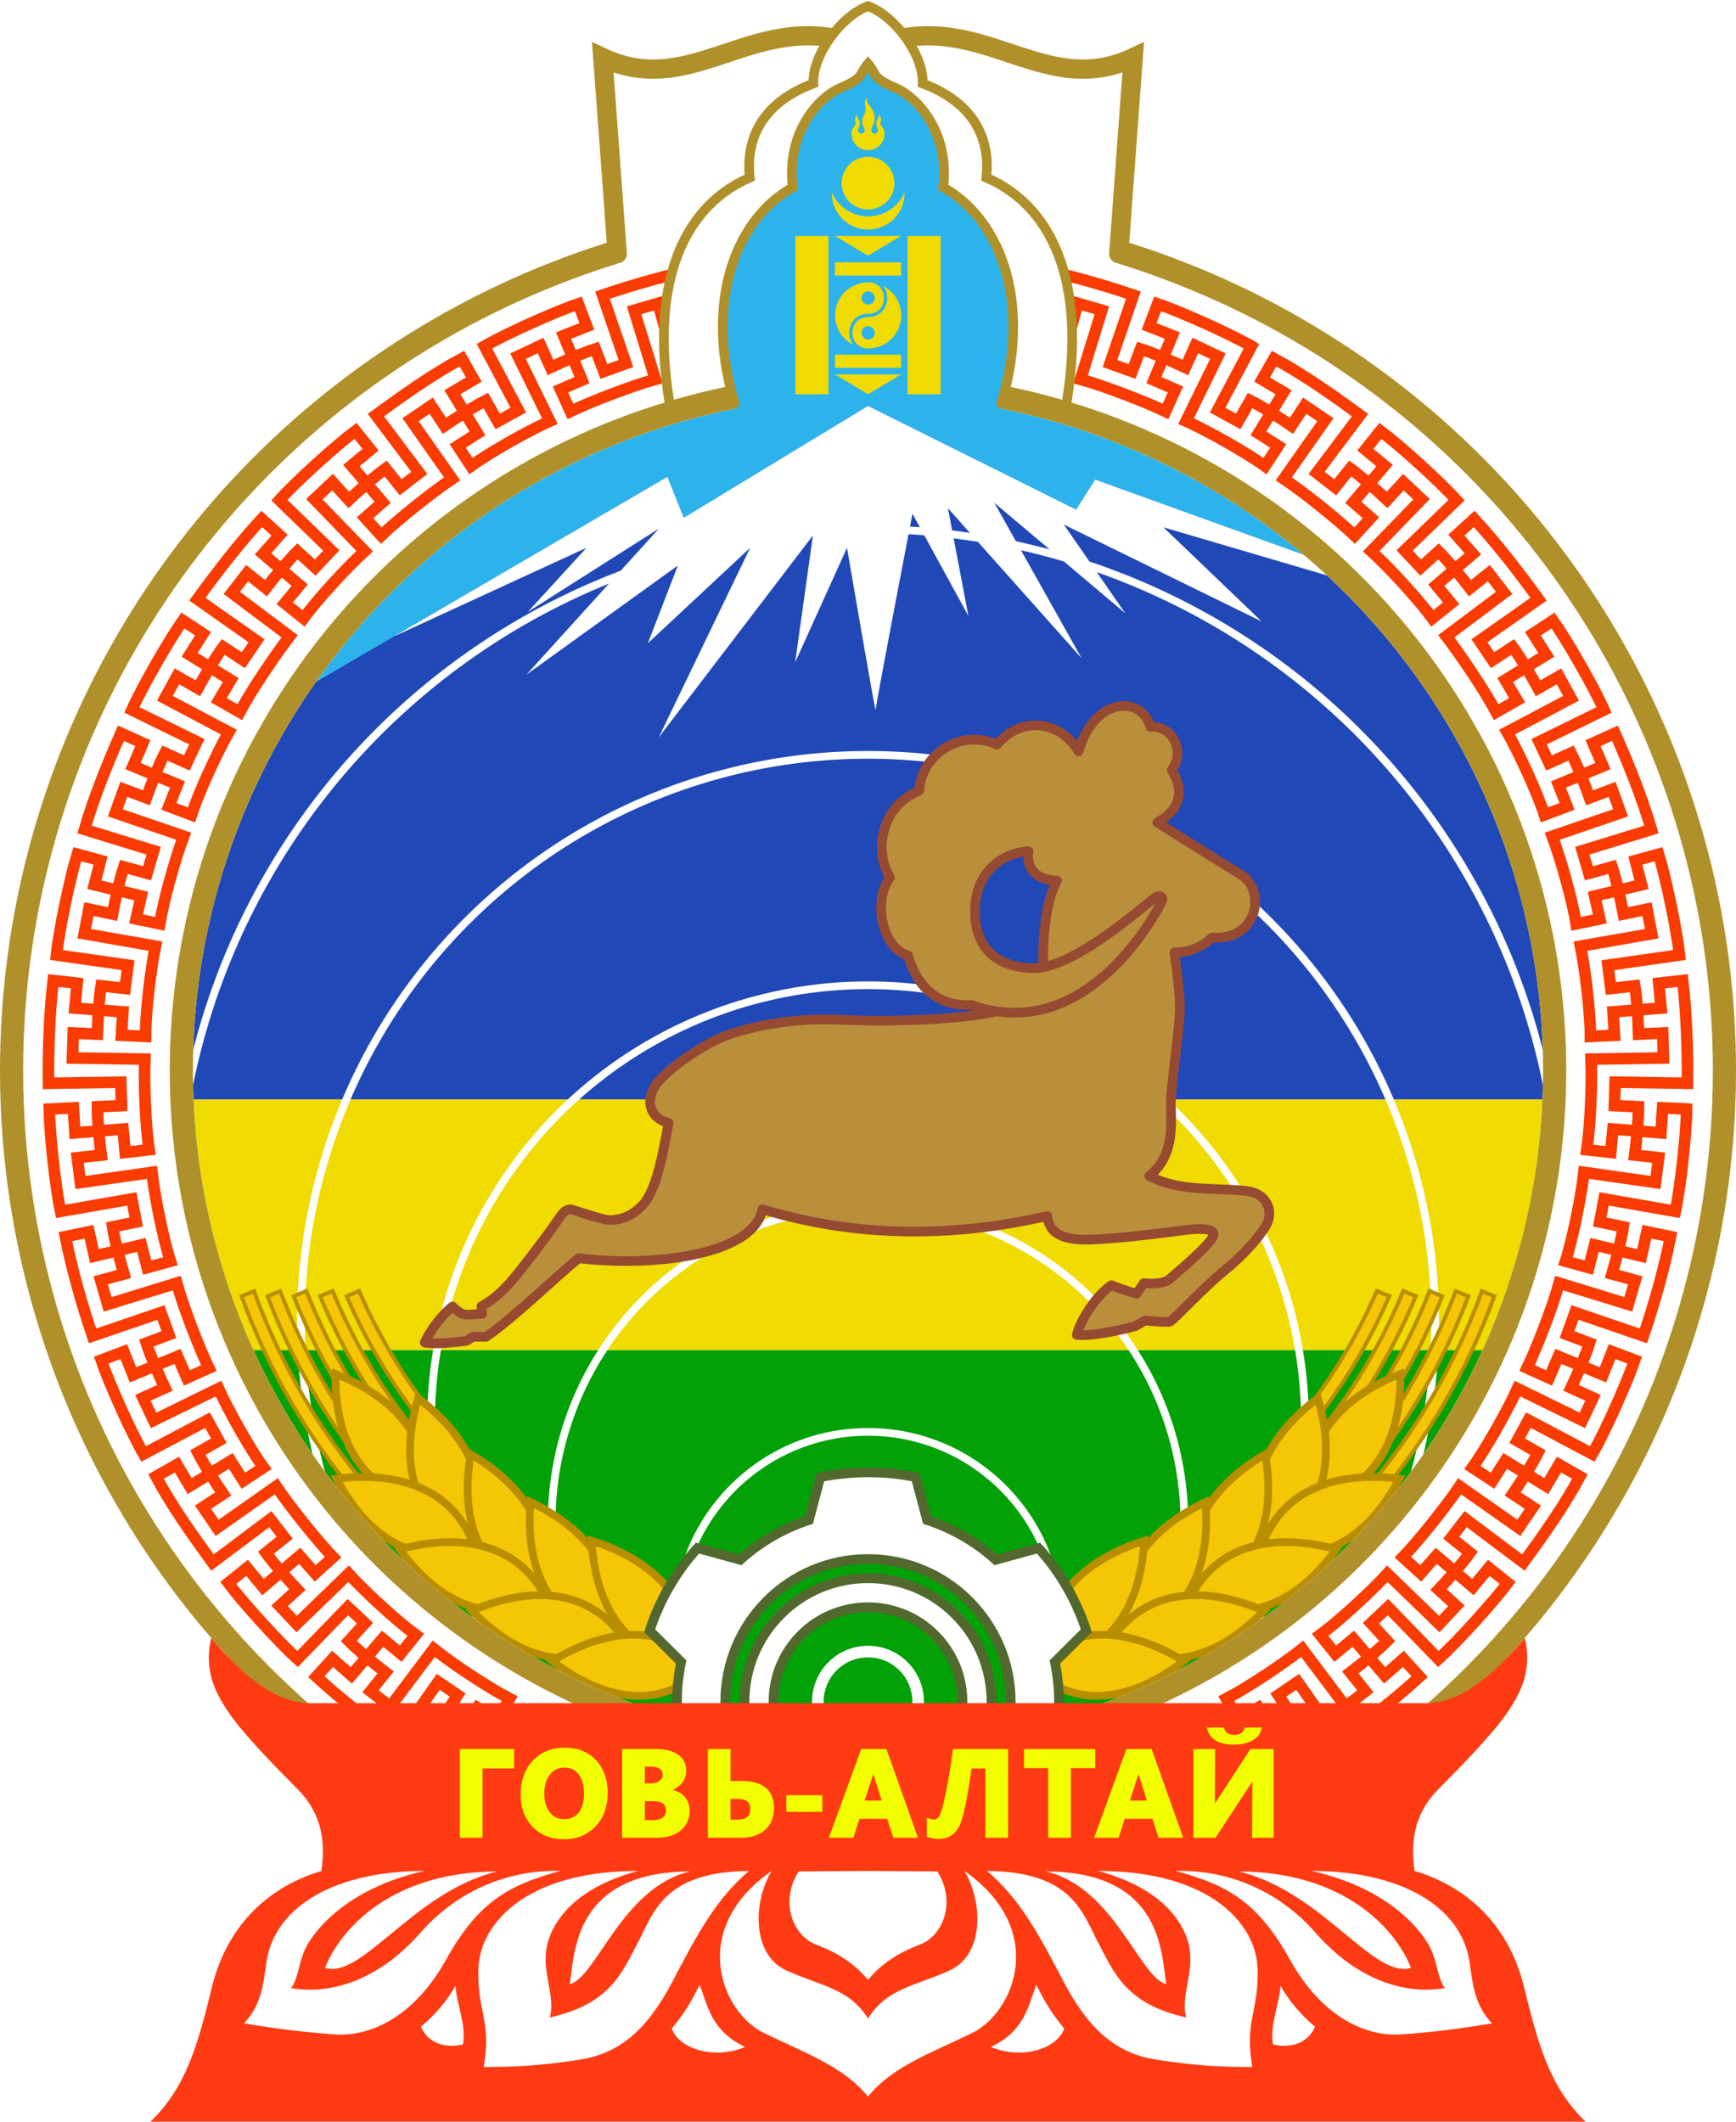
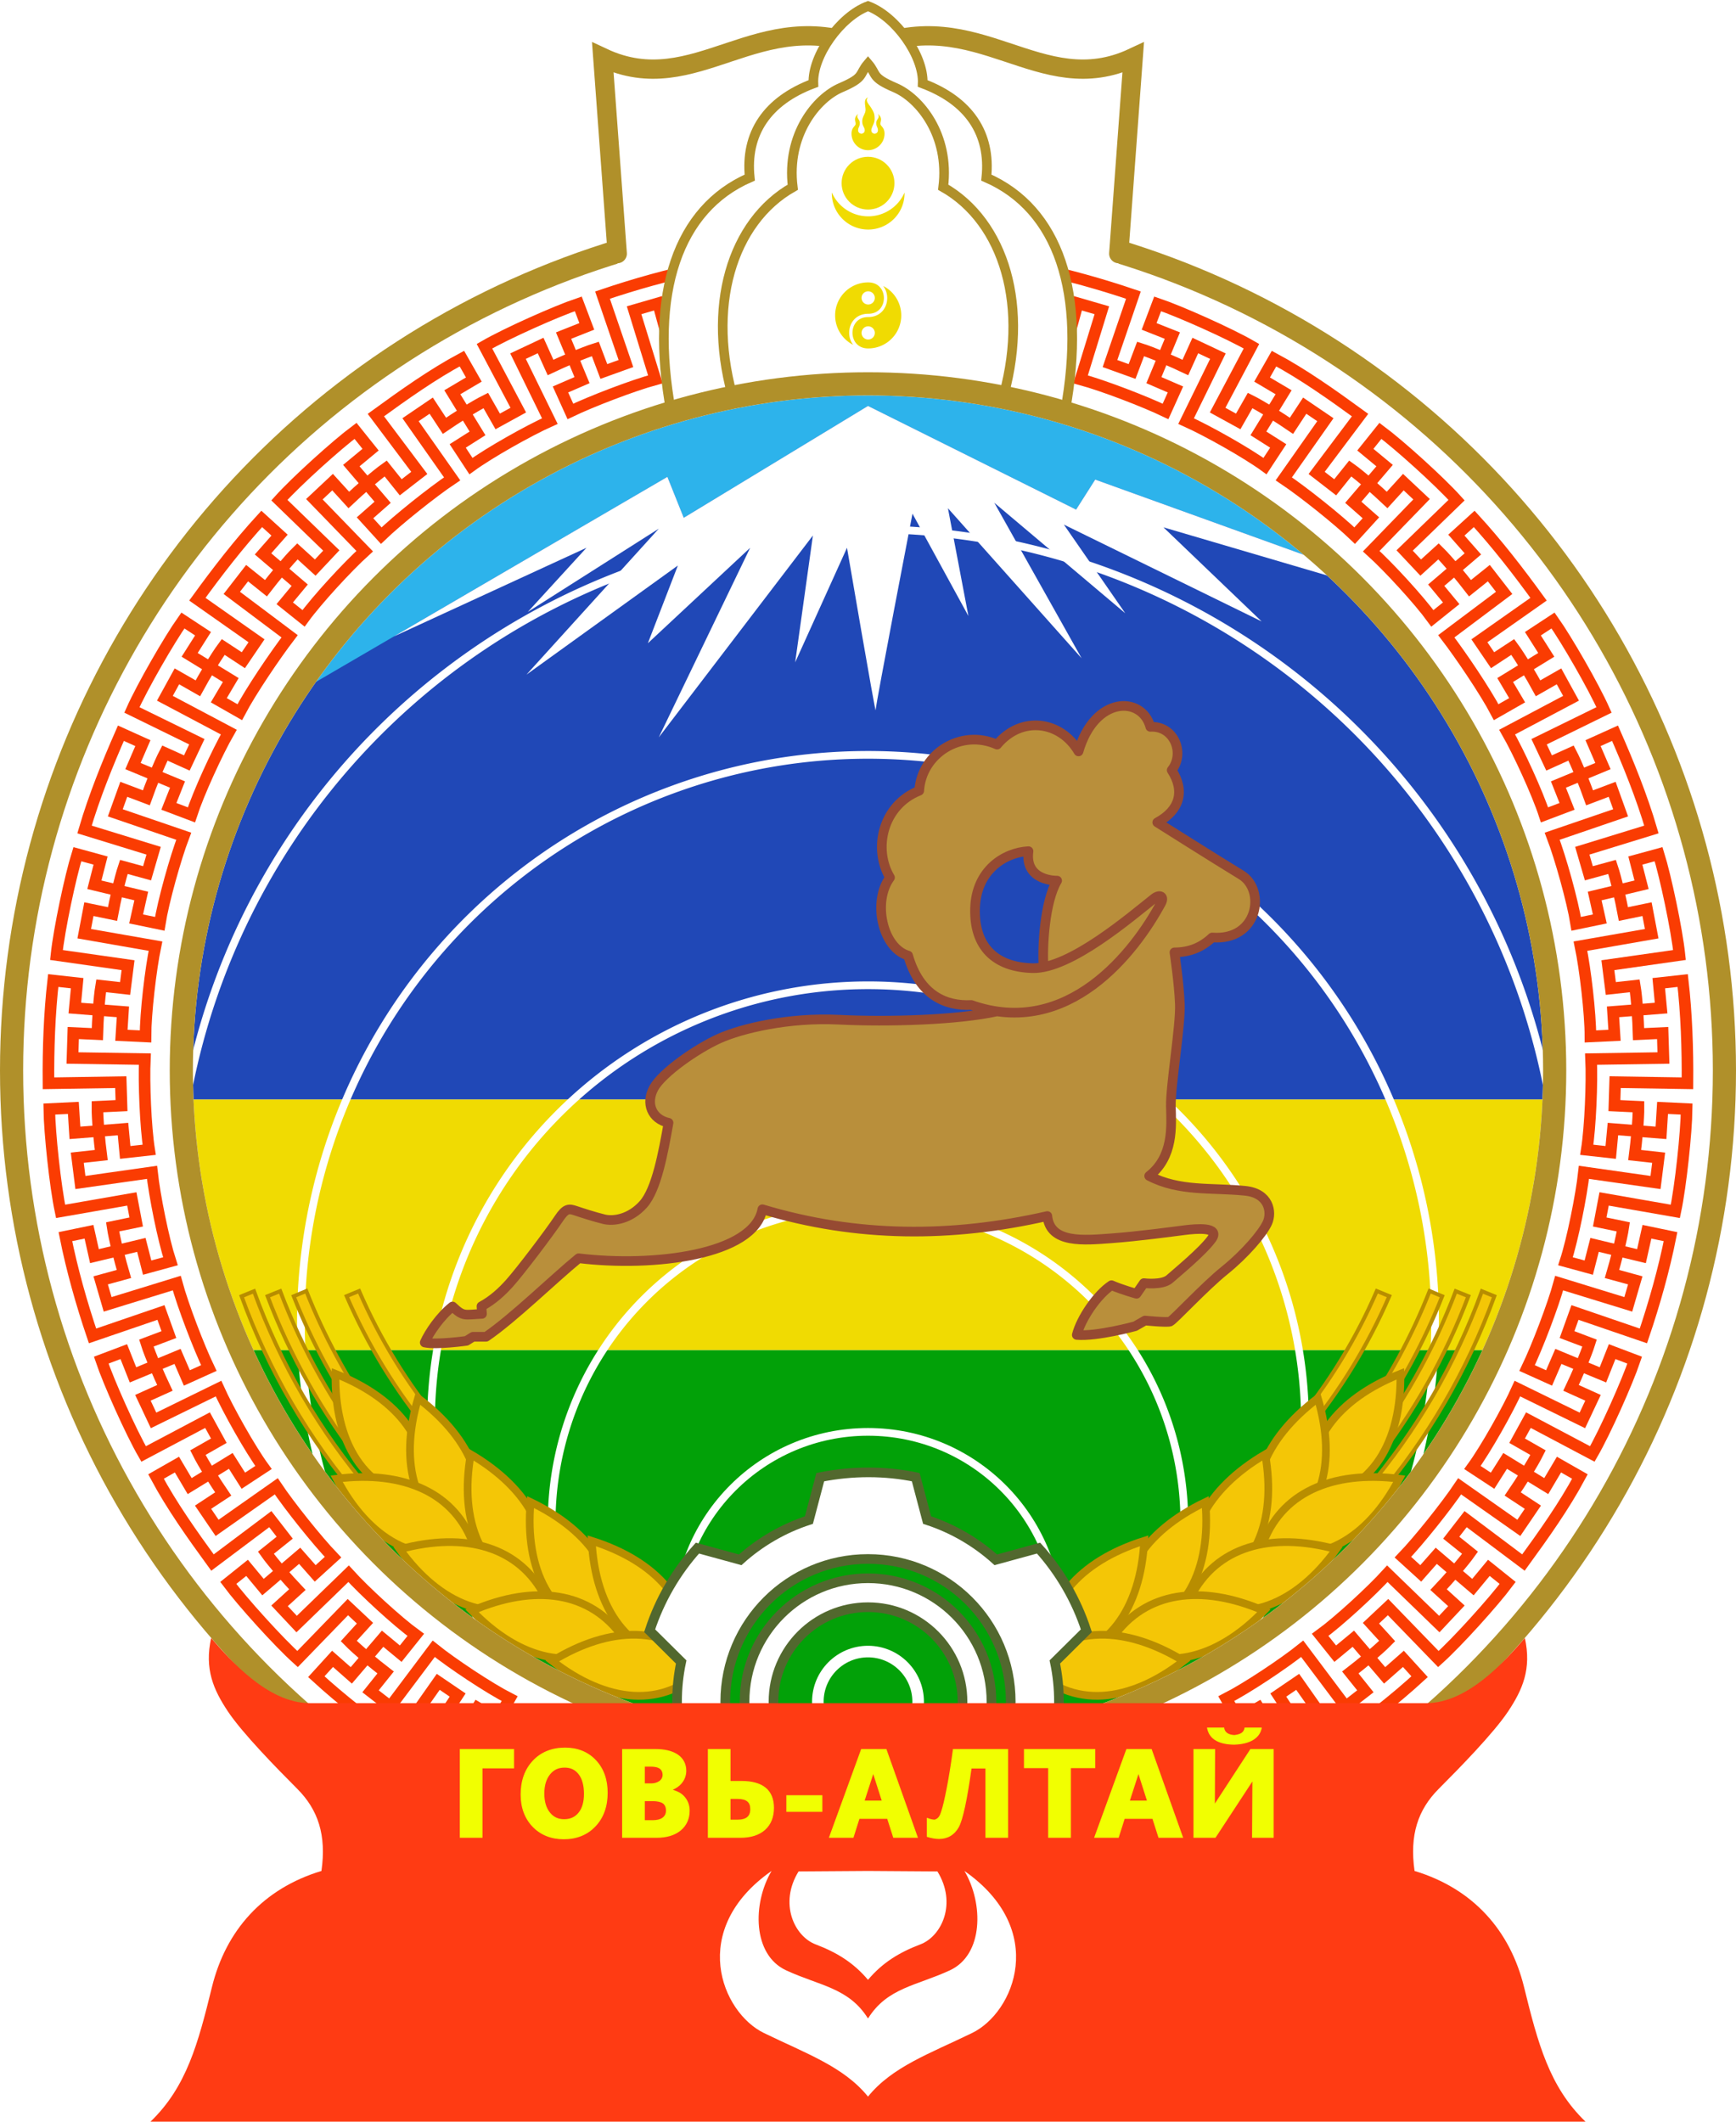
<svg xmlns="http://www.w3.org/2000/svg" xmlns:ns1="http://www.inkscape.org/namespaces/inkscape" xmlns:ns2="http://sodipodi.sourceforge.net/DTD/sodipodi-0.dtd" xmlns:ns3="http://www.openswatchbook.org/uri/2009/osb" xmlns:xlink="http://www.w3.org/1999/xlink" width="450" height="550" viewBox="0 0 450 550" id="svg2" version="1.1" ns1:version="0.91 r13725" ns2:docname="Mn coa govi-altai aimag 2011.svg">
  <title id="title4592">COA of Govi-Altai Aimag, 2011</title>
  <defs id="defs4">
    <linearGradient id="gold" ns3:paint="solid">
      <stop style="stop-color:#b0902a;stop-opacity:1;" offset="0" id="stop4663" />
    </linearGradient>
    <linearGradient ns1:collect="always" xlink:href="#gold" id="linearGradient4870" x1="156.258" y1="487.515" x2="293.742" y2="487.515" gradientUnits="userSpaceOnUse" />
    <linearGradient ns1:collect="always" xlink:href="#gold" id="linearGradient4872" x1="187.341" y1="60.553" x2="262.659" y2="60.553" gradientUnits="userSpaceOnUse" />
    <linearGradient ns1:collect="always" xlink:href="#gold" id="linearGradient4874" x1="172.086" y1="54.147" x2="277.936" y2="54.147" gradientUnits="userSpaceOnUse" />
    <linearGradient ns1:collect="always" xlink:href="#gold" id="linearGradient4876" x1="3" y1="727.5" x2="447" y2="727.5" gradientUnits="userSpaceOnUse" />
    <linearGradient ns1:collect="always" xlink:href="#gold" id="linearGradient4878" x1="47" y1="727.5" x2="403" y2="727.5" gradientUnits="userSpaceOnUse" />
  </defs>
  <ns2:namedview id="base" pagecolor="#ffffff" bordercolor="#666666" borderopacity="1.0" ns1:pageopacity="0.0" ns1:pageshadow="2" ns1:zoom="1.7946851" ns1:cx="222.15178" ns1:cy="292.68827" ns1:document-units="px" ns1:current-layer="layer6" showgrid="false" units="px" ns1:snap-grids="false" ns1:snap-intersection-paths="true" ns1:snap-global="false" ns1:window-width="1237" ns1:window-height="971" ns1:window-x="201" ns1:window-y="38" ns1:window-maximized="0" ns1:object-nodes="true" showguides="false" ns1:guide-bbox="true" borderlayer="true" ns1:showpageshadow="false" ns1:snap-others="false" ns1:snap-object-midpoints="true" ns1:object-paths="true" ns1:snap-nodes="false" ns1:snap-to-guides="true" />
  <g ns1:groupmode="layer" id="layer5" ns1:label="background" style="display:inline;opacity:1" transform="translate(0,-450)" ns2:insensitive="true">
    <path style="opacity:1;fill:#2db3eb;fill-opacity:1;fill-rule:evenodd;stroke:none;stroke-width:1px;stroke-linecap:butt;stroke-linejoin:miter;stroke-opacity:1" d="m 50,634.991 350,0 L 364.046,588.454 223.9,526.167 76.677,591.285 Z" id="path4232" ns1:connector-curvature="0" ns2:nodetypes="cccccc" />
    <path style="opacity:1;fill:#f0db02;fill-opacity:1;fill-rule:evenodd;stroke:none;stroke-width:1px;stroke-linecap:butt;stroke-linejoin:miter;stroke-opacity:1" d="M 32.793,734.991 50,800 l 350,0 17.131,-65.009 z" id="path4234" ns1:connector-curvature="0" ns2:nodetypes="ccccc" />
    <path style="opacity:1;fill:#02a108;fill-opacity:1;fill-rule:evenodd;stroke:none;stroke-width:1px;stroke-linecap:butt;stroke-linejoin:miter;stroke-opacity:1" d="m 50,800 80,110 195,0 75,-110 z" id="path4238" ns1:connector-curvature="0" ns2:nodetypes="ccccc" />
    <path style="fill:#2048b7;fill-opacity:1;fill-rule:evenodd;stroke:none;stroke-width:1px;stroke-linecap:butt;stroke-linejoin:miter;stroke-opacity:1" d="M 417.131,734.991 391.737,613.213 283.893,574.322 278.943,582.1 225,555.23 l -47.759,28.991 -4.243,-10.607 -136.936,79.903 -3.269,81.474 z" id="path4263" ns1:connector-curvature="0" ns2:nodetypes="cccccccccc" />
    <path style="fill:#ffffff;fill-opacity:1;fill-rule:evenodd;stroke:none;stroke-width:1px;stroke-linecap:butt;stroke-linejoin:miter;stroke-opacity:1" d="m 391.737,613.213 -107.844,-38.891 -4.95,7.778 L 225,555.23 l -47.759,28.991 -4.243,-10.607 -70.918,41.381 49.947,-22.996 -15.203,16.617 33.941,-21.567 -34.295,37.83 39.244,-28.284 -7.778,20.153 26.517,-24.749 -23.688,49.144 39.952,-52.326 -4.596,32.88 13.435,-29.698 c 0,0 7.425,43.487 7.425,42.073 0,-1.414 9.546,-50.912 9.546,-50.912 l 14.496,26.517 -5.303,-27.931 34.648,38.891 -22.627,-40.305 33.941,28.638 -15.91,-22.981 51.265,25.102 -25.456,-24.395 z" id="path4265" ns1:connector-curvature="0" />
  </g>
  <g ns1:groupmode="layer" id="layer11" ns1:label="waves" style="display:inline" ns2:insensitive="true">
    <circle style="color:#000000;clip-rule:nonzero;display:inline;overflow:visible;visibility:visible;opacity:1;isolation:auto;mix-blend-mode:normal;color-interpolation:sRGB;color-interpolation-filters:linearRGB;solid-color:#000000;solid-opacity:1;fill:none;fill-opacity:1;fill-rule:evenodd;stroke:#ffffff;stroke-width:2;stroke-linecap:butt;stroke-linejoin:miter;stroke-miterlimit:4;stroke-dasharray:none;stroke-dashoffset:0;stroke-opacity:1;color-rendering:auto;image-rendering:auto;shape-rendering:auto;text-rendering:auto;enable-background:accumulate" id="path4541" cx="225" cy="420.68" r="49.5" />
    <path style="color:#000000;clip-rule:nonzero;display:inline;overflow:visible;visibility:visible;opacity:1;isolation:auto;mix-blend-mode:normal;color-interpolation:sRGB;color-interpolation-filters:linearRGB;solid-color:#000000;solid-opacity:1;fill:none;fill-opacity:1;fill-rule:evenodd;stroke:#ffffff;stroke-width:2;stroke-linecap:butt;stroke-linejoin:miter;stroke-miterlimit:4;stroke-dasharray:none;stroke-dashoffset:0;stroke-opacity:1;color-rendering:auto;image-rendering:auto;shape-rendering:auto;text-rendering:auto;enable-background:accumulate" id="path4543" ns2:type="arc" ns2:cx="225" ns2:cy="394.68018" ns2:rx="81.999954" ns2:ry="82" ns2:start="2.3858899" ns2:end="0.89008117" ns2:open="true" d="m 165.321,450.916 a 82,82 0 0 1 -14.471,-91.247 82,82 0 0 1 79.655,-46.803 82,82 0 0 1 72.666,57.053 82,82 0 0 1 -26.565,88.486" />
    <path style="color:#000000;clip-rule:nonzero;display:inline;overflow:visible;visibility:visible;opacity:1;isolation:auto;mix-blend-mode:normal;color-interpolation:sRGB;color-interpolation-filters:linearRGB;solid-color:#000000;solid-opacity:1;fill:none;fill-opacity:1;fill-rule:evenodd;stroke:#ffffff;stroke-width:2;stroke-linecap:butt;stroke-linejoin:miter;stroke-miterlimit:4;stroke-dasharray:none;stroke-dashoffset:0;stroke-opacity:1;color-rendering:auto;image-rendering:auto;shape-rendering:auto;text-rendering:auto;enable-background:accumulate" id="path4545" ns2:type="arc" ns2:cx="225" ns2:cy="368.68018" ns2:rx="113.27163" ns2:ry="113.27163" ns2:start="2.476942" ns2:end="0.63426794" ns2:open="true" d="m 135.84,438.544 a 113.272,113.272 0 0 1 11.513,-152.335 113.272,113.272 0 0 1 152.752,-2.321 113.272,113.272 0 0 1 16.136,151.915" />
    <path style="color:#000000;clip-rule:nonzero;display:inline;overflow:visible;visibility:visible;opacity:1;isolation:auto;mix-blend-mode:normal;color-interpolation:sRGB;color-interpolation-filters:linearRGB;solid-color:#000000;solid-opacity:1;fill:none;fill-opacity:1;fill-rule:evenodd;stroke:#ffffff;stroke-width:2;stroke-linecap:butt;stroke-linejoin:miter;stroke-miterlimit:4;stroke-dasharray:none;stroke-dashoffset:0;stroke-opacity:1;color-rendering:auto;image-rendering:auto;shape-rendering:auto;text-rendering:auto;enable-background:accumulate" id="path4547" ns2:type="arc" ns2:cx="225" ns2:cy="316.68018" ns2:rx="179.5" ns2:ry="179.5" ns2:start="3.1415927" ns2:end="0.0052593659" ns2:open="true" d="m 45.5,316.68 a 179.5,179.5 0 0 1 90.023,-155.609 179.5,179.5 0 0 1 179.772,0.473 179.5,179.5 0 0 1 89.203,156.08" />
    <path style="color:#000000;clip-rule:nonzero;display:inline;overflow:visible;visibility:visible;opacity:1;isolation:auto;mix-blend-mode:normal;color-interpolation:sRGB;color-interpolation-filters:linearRGB;solid-color:#000000;solid-opacity:1;fill:none;fill-opacity:1;fill-rule:evenodd;stroke:#ffffff;stroke-width:2;stroke-linecap:butt;stroke-linejoin:miter;stroke-miterlimit:4;stroke-dasharray:none;stroke-dashoffset:0;stroke-opacity:1;color-rendering:auto;image-rendering:auto;shape-rendering:auto;text-rendering:auto;enable-background:accumulate" id="path4549" ns2:type="arc" ns2:cx="225" ns2:cy="342.68018" ns2:rx="147" ns2:ry="147" ns2:start="2.7027937" ns2:end="0.39139594" d="M 91.926,405.133 A 147,147 0 0 1 131.921,228.903 147,147 0 0 1 312.583,224.62 147,147 0 0 1 360.883,398.758" ns2:open="true" />
  </g>
  <g ns1:groupmode="layer" id="layer10" ns1:label="grain" style="display:inline" ns2:insensitive="true">
    <g id="g4508" ns1:transform-center-x="-100.80685" ns1:transform-center-y="110.0209">
      <path style="color:#000000;font-style:normal;font-variant:normal;font-weight:normal;font-stretch:normal;font-size:medium;line-height:normal;font-family:sans-serif;text-indent:0;text-align:start;text-decoration:none;text-decoration-line:none;text-decoration-style:solid;text-decoration-color:#000000;letter-spacing:normal;word-spacing:normal;text-transform:none;direction:ltr;block-progression:tb;writing-mode:lr-tb;baseline-shift:baseline;text-anchor:start;white-space:normal;clip-rule:nonzero;display:inline;overflow:visible;visibility:visible;opacity:1;isolation:auto;mix-blend-mode:normal;color-interpolation:sRGB;color-interpolation-filters:linearRGB;solid-color:#000000;solid-opacity:1;fill:#f4c606;fill-opacity:1;fill-rule:evenodd;stroke:#b88d00;stroke-width:1;stroke-linecap:butt;stroke-linejoin:miter;stroke-miterlimit:4;stroke-dasharray:none;stroke-dashoffset:0;stroke-opacity:1;color-rendering:auto;image-rendering:auto;shape-rendering:auto;text-rendering:auto;enable-background:accumulate" d="m 356.891,334.666 c -5.38,12.429 -12.458,23.973 -21.086,34.412 l 2.697,2.23 c 8.838,-10.693 16.12,-22.583 21.631,-35.314 z" id="path4481" ns1:connector-curvature="0" ns2:nodetypes="ccccc" />
-       <path style="color:#000000;font-style:normal;font-variant:normal;font-weight:normal;font-stretch:normal;font-size:medium;line-height:normal;font-family:sans-serif;text-indent:0;text-align:start;text-decoration:none;text-decoration-line:none;text-decoration-style:solid;text-decoration-color:#000000;letter-spacing:normal;word-spacing:normal;text-transform:none;direction:ltr;block-progression:tb;writing-mode:lr-tb;baseline-shift:baseline;text-anchor:start;white-space:normal;clip-rule:nonzero;display:inline;overflow:visible;visibility:visible;opacity:1;isolation:auto;mix-blend-mode:normal;color-interpolation:sRGB;color-interpolation-filters:linearRGB;solid-color:#000000;solid-opacity:1;fill:#f4c606;fill-opacity:1;fill-rule:evenodd;stroke:#b88d00;stroke-width:1;stroke-linecap:butt;stroke-linejoin:miter;stroke-miterlimit:4;stroke-dasharray:none;stroke-dashoffset:0;stroke-opacity:1;color-rendering:auto;image-rendering:auto;shape-rendering:auto;text-rendering:auto;enable-background:accumulate" d="m 363.766,334.656 c -6.442,15.601 -15.474,30.001 -26.717,42.59 l 2.609,2.332 c 11.505,-12.884 20.751,-27.621 27.344,-43.586 l -3.236,-1.336 z" id="circle4483" ns1:connector-curvature="0" />
      <path style="color:#000000;font-style:normal;font-variant:normal;font-weight:normal;font-stretch:normal;font-size:medium;line-height:normal;font-family:sans-serif;text-indent:0;text-align:start;text-decoration:none;text-decoration-line:none;text-decoration-style:solid;text-decoration-color:#000000;letter-spacing:normal;word-spacing:normal;text-transform:none;direction:ltr;block-progression:tb;writing-mode:lr-tb;baseline-shift:baseline;text-anchor:start;white-space:normal;clip-rule:nonzero;display:inline;overflow:visible;visibility:visible;opacity:1;isolation:auto;mix-blend-mode:normal;color-interpolation:sRGB;color-interpolation-filters:linearRGB;solid-color:#000000;solid-opacity:1;fill:#f4c606;fill-opacity:1;fill-rule:evenodd;stroke:#b88d00;stroke-width:1;stroke-linecap:butt;stroke-linejoin:miter;stroke-miterlimit:4;stroke-dasharray:none;stroke-dashoffset:0;stroke-opacity:1;color-rendering:auto;image-rendering:auto;shape-rendering:auto;text-rendering:auto;enable-background:accumulate" d="m 370.588,334.662 c -4.592,11.638 -10.569,22.681 -17.803,32.889 l 2.855,2.025 c 7.396,-10.438 13.508,-21.654 18.203,-33.553 z" id="circle4485" ns1:connector-curvature="0" ns2:nodetypes="ccccc" />
      <path style="color:#000000;font-style:normal;font-variant:normal;font-weight:normal;font-stretch:normal;font-size:medium;line-height:normal;font-family:sans-serif;text-indent:0;text-align:start;text-decoration:none;text-decoration-line:none;text-decoration-style:solid;text-decoration-color:#000000;letter-spacing:normal;word-spacing:normal;text-transform:none;direction:ltr;block-progression:tb;writing-mode:lr-tb;baseline-shift:baseline;text-anchor:start;white-space:normal;clip-rule:nonzero;display:inline;overflow:visible;visibility:visible;opacity:1;isolation:auto;mix-blend-mode:normal;color-interpolation:sRGB;color-interpolation-filters:linearRGB;solid-color:#000000;solid-opacity:1;fill:#f4c606;fill-opacity:1;fill-rule:evenodd;stroke:#b88d00;stroke-width:1;stroke-linecap:butt;stroke-linejoin:miter;stroke-miterlimit:4;stroke-dasharray:none;stroke-dashoffset:0;stroke-opacity:1;color-rendering:auto;image-rendering:auto;shape-rendering:auto;text-rendering:auto;enable-background:accumulate" d="m 377.352,334.697 c -5.823,15.397 -13.964,29.839 -24.139,42.78 l 2.752,2.162 c 10.395,-13.221 18.711,-27.898 24.66,-43.628 z" id="circle4487" ns1:connector-curvature="0" ns2:nodetypes="ccccc" />
      <path style="color:#000000;font-style:normal;font-variant:normal;font-weight:normal;font-stretch:normal;font-size:medium;line-height:normal;font-family:sans-serif;text-indent:0;text-align:start;text-decoration:none;text-decoration-line:none;text-decoration-style:solid;text-decoration-color:#000000;letter-spacing:normal;word-spacing:normal;text-transform:none;direction:ltr;block-progression:tb;writing-mode:lr-tb;baseline-shift:baseline;text-anchor:start;white-space:normal;clip-rule:nonzero;display:inline;overflow:visible;visibility:visible;opacity:1;isolation:auto;mix-blend-mode:normal;color-interpolation:sRGB;color-interpolation-filters:linearRGB;solid-color:#000000;solid-opacity:1;fill:#f4c606;fill-opacity:1;fill-rule:evenodd;stroke:#b88d00;stroke-width:1;stroke-linecap:butt;stroke-linejoin:miter;stroke-miterlimit:4;stroke-dasharray:none;stroke-dashoffset:0;stroke-opacity:1;color-rendering:auto;image-rendering:auto;shape-rendering:auto;text-rendering:auto;enable-background:accumulate" d="m 384.136,334.71 c -6.854,18.897 -17.071,36.394 -30.12,51.685 l 2.662,2.271 c 13.321,-15.61 23.684,-33.353 30.68,-52.645 z" id="circle4489" ns1:connector-curvature="0" ns2:nodetypes="ccccc" />
      <path ns2:nodetypes="ccc" ns1:connector-curvature="0" id="path4463" d="m 340.161,388.639 c 15.613,-1.688 23.17,-15.024 22.839,-32.505 -16.454,6.505 -25.319,18.108 -22.839,32.505 z" style="fill:#f4c606;fill-opacity:1;fill-rule:evenodd;stroke:#b88d00;stroke-width:2;stroke-linecap:butt;stroke-linejoin:miter;stroke-miterlimit:4;stroke-dasharray:none;stroke-opacity:1" />
      <use height="100%" width="100%" transform="matrix(0.717,-0.697,0.697,0.717,-185.639,340.431)" id="use4467" xlink:href="#use4465" y="0" x="0" />
      <use height="100%" width="100%" transform="matrix(0.877,0.48,-0.48,0.877,215.31,-103.244)" id="use4465" xlink:href="#path4463" y="0" x="0" />
      <use transform="matrix(0.993,0.115,-0.115,0.993,30.424,-22.215)" height="100%" width="100%" ns1:transform-center-y="1.7776607" ns1:transform-center-x="0.37712714" id="use4469" xlink:href="#use4467" y="0" x="0" />
      <use transform="matrix(0.99,0.14,-0.14,0.99,40.936,-28.667)" height="100%" width="100%" ns1:transform-center-y="130.84303" ns1:transform-center-x="-103.23312" id="use4471" xlink:href="#use4465" y="0" x="0" />
      <use height="100%" width="100%" transform="matrix(0.996,0.084,-0.084,0.996,17.465,-13.658)" id="use4473" ns1:transform-center-y="5.2251781" ns1:transform-center-x="-2.4586846" xlink:href="#use4469" y="0" x="0" />
      <use height="100%" width="100%" transform="matrix(0.99,0.142,-0.142,0.99,41.76,-29.216)" id="use4475" ns1:transform-center-y="142.76466" ns1:transform-center-x="-85.928678" xlink:href="#use4471" y="0" x="0" />
      <use height="100%" width="100%" transform="matrix(0.99,0.141,-0.141,0.99,42.177,-30.118)" id="use4477" ns1:transform-center-y="138.80429" ns1:transform-center-x="-62.311223" xlink:href="#use4473" y="0" x="0" />
      <use height="100%" width="100%" transform="matrix(0.99,0.141,-0.141,0.99,41.345,-29.009)" id="use4479" ns1:transform-center-y="151.98851" ns1:transform-center-x="-67.974563" xlink:href="#use4475" y="0" x="0" />
    </g>
    <use x="0" y="0" xlink:href="#g4508" ns1:transform-center-x="100.80685" ns1:transform-center-y="110.0209" id="use4524" transform="matrix(-1,0,0,1,449.978,0)" width="100%" height="100%" />
  </g>
  <g ns1:groupmode="layer" id="layer8" ns1:label="gear" style="display:inline" ns2:insensitive="true">
    <path style="color:#000000;clip-rule:nonzero;display:inline;overflow:visible;visibility:visible;opacity:1;isolation:auto;mix-blend-mode:normal;color-interpolation:sRGB;color-interpolation-filters:linearRGB;solid-color:#000000;solid-opacity:1;fill:#ffffff;fill-opacity:1;fill-rule:evenodd;stroke:#52682e;stroke-width:2.5;stroke-linecap:butt;stroke-linejoin:miter;stroke-miterlimit:4;stroke-dasharray:none;stroke-dashoffset:0;stroke-opacity:1;color-rendering:auto;image-rendering:auto;shape-rendering:auto;text-rendering:auto;enable-background:accumulate" d="M 256.812,460.023 C 260.208,454.305 262,447.779 262,441.129 l 0,0 c 0,-20.435 -16.565,-37 -37,-37 -20.435,0 -37,16.565 -37,37 0,6.649 1.792,13.175 5.186,18.892 l -13.955,-0.004 C 176.827,454.197 175.5,447.818 175.5,441.129 c 0,-3.531 0.37,-6.976 1.073,-10.299 l -8.172,-8.104 c 2.606,-8.02 6.869,-15.293 12.385,-21.414 l 11.089,3.034 c 5.091,-4.588 11.139,-8.134 17.809,-10.302 l 2.942,-11.127 c 8.426,-1.673 16.901,-1.628 24.749,0 l 2.942,11.127 c 6.67,2.168 12.718,5.714 17.809,10.302 l 11.089,-3.034 c 5.516,6.121 9.779,13.394 12.385,21.414 l -8.172,8.104 c 0.703,3.322 1.073,6.767 1.073,10.299 0,6.689 -1.327,13.068 -3.731,18.888" id="path4443" ns1:connector-curvature="0" ns2:nodetypes="cccssccsccccccccccccsc" />
    <path style="color:#000000;clip-rule:nonzero;display:inline;overflow:visible;visibility:visible;opacity:1;isolation:auto;mix-blend-mode:normal;color-interpolation:sRGB;color-interpolation-filters:linearRGB;solid-color:#000000;solid-opacity:1;fill:#ffffff;fill-opacity:1;fill-rule:evenodd;stroke:#52682e;stroke-width:2.5;stroke-linecap:butt;stroke-linejoin:miter;stroke-miterlimit:4;stroke-dasharray:none;stroke-dashoffset:0;stroke-opacity:1;color-rendering:auto;image-rendering:auto;shape-rendering:auto;text-rendering:auto;enable-background:accumulate" d="M 240.555,460.058 C 246.218,455.404 249.5,448.459 249.5,441.129 l 0,0 c 0,-13.531 -10.969,-24.5 -24.5,-24.5 -13.531,0 -24.5,10.969 -24.5,24.5 0,7.328 3.28,14.271 8.941,18.925 l -10.253,-0.011 C 195.168,454.557 193,447.931 193,441.129 c 0,-17.673 14.327,-32 32,-32 17.673,0 32,14.327 32,32 l 0,0 c 0,6.803 -2.168,13.428 -6.189,18.915 z" id="path4459" ns1:connector-curvature="0" ns2:nodetypes="cccssccsscccc" />
    <circle r="13" style="color:#000000;clip-rule:nonzero;display:inline;overflow:visible;visibility:visible;opacity:1;isolation:auto;mix-blend-mode:normal;color-interpolation:sRGB;color-interpolation-filters:linearRGB;solid-color:#000000;solid-opacity:1;fill:none;fill-opacity:1;fill-rule:evenodd;stroke:#ffffff;stroke-width:3;stroke-linecap:butt;stroke-linejoin:miter;stroke-miterlimit:4;stroke-dasharray:none;stroke-dashoffset:0;stroke-opacity:1;color-rendering:auto;image-rendering:auto;shape-rendering:auto;text-rendering:auto;enable-background:accumulate" id="circle4447" cx="225" cy="441.129" />
  </g>
  <g ns1:groupmode="layer" id="layer6" ns1:label="sheep" style="display:inline" ns2:insensitive="true">
    <path style="fill:#b98f3b;fill-opacity:1;fill-rule:nonzero;stroke:#964a32;stroke-width:2.5;stroke-linecap:butt;stroke-linejoin:round;stroke-miterlimit:4;stroke-dasharray:none;stroke-opacity:1" d="m 258.357,262.196 c -10.074,2.227 -28.014,2.775 -40.95,2.138 -12.937,-0.636 -25.151,2.263 -30.963,4.878 -5.812,2.615 -14.792,8.854 -16.966,12.831 -2.174,3.976 -0.53,8.059 3.817,9.013 -1.385,7.84 -3.128,17.328 -6.542,21.139 -3.414,3.81 -7.682,4.479 -10.199,3.86 -2.517,-0.618 -5.574,-1.609 -7.322,-2.196 -1.748,-0.587 -2.555,-0.681 -4.355,2.009 -2.596,3.882 -9.991,13.638 -12.774,16.746 -2.01,2.246 -4.374,4.43 -7.298,6.005 l 0.137,1.971 c -4.662,0.214 -4.793,0.79 -7.635,-1.909 -3.224,2.549 -6.086,6.782 -7.211,9.331 2.924,0.675 10.816,-0.424 10.816,-0.424 l 1.697,-1.06 3.393,0 c 7.048,-4.799 17.403,-14.955 24.001,-20.354 19.407,2.363 45.416,-0.839 47.618,-12.701 24.54,7.389 49.111,7.402 73.864,1.759 0.701,7.21 9.569,6.285 16.576,5.775 7.007,-0.51 16.053,-1.747 18.999,-2.119 2.969,-0.375 9.383,-0.959 6.99,2.318 -2.393,3.276 -8.933,8.635 -10.842,10.332 -1.909,1.697 -6.699,1.084 -6.699,1.084 l -1.909,2.757 c 0,0 -3.931,-1.097 -6.48,-2.222 -3.749,2.474 -7.948,8.698 -8.998,12.897 5.249,0.45 15.114,-2.259 15.114,-2.259 l 2.573,-1.472 c 0,0 5.587,0.567 6.486,0.267 0.975,-0.45 8.924,-9.056 14.134,-13.247 5.21,-4.191 9.854,-9.595 11.103,-12.365 1.249,-2.77 0.424,-7.71 -5.865,-8.297 -8.683,-0.871 -16.912,0.247 -24.785,-3.841 6.374,-5.019 5.76,-12.871 5.625,-18.026 -0.134,-5.155 2.545,-20.977 2.333,-26.491 -0.212,-5.514 -1.407,-13.441 -1.407,-13.441 4.04,-0.013 7.123,-1.373 9.784,-3.861 11.955,0.932 13.975,-12.302 7.529,-16.224 -6.447,-3.921 -21.769,-13.607 -21.769,-13.607 5.872,-3.155 7.222,-8.166 3.743,-13.538 3.52,-4.445 0.577,-11.6 -5.542,-11.232 -2.152,-8.056 -14.417,-8.075 -18.609,6.372 -4.634,-7.878 -14.747,-9.401 -21.109,-1.766 -9.353,-4.209 -19.609,2.389 -20.184,11.953 -9.492,3.769 -12.018,15.043 -7.571,22.501 -4.604,6.234 -1.957,18.28 4.69,20.225 2.973,10.392 9.882,13.158 16.366,12.812 25.16,8.844 42.423,-13.839 49.201,-26.403 0.948,-1.758 -0.334,-2.383 -1.776,-1.246 -6.077,4.792 -21.792,18.349 -31.52,18.106 -9.728,-0.243 -15.195,-5.607 -14.92,-15.479 0.274,-9.872 7.6,-14.522 13.86,-14.847 -1.067,7.879 7.423,7.635 7.423,7.635 -3.224,5.399 -3.879,17.103 -3.53,22.197" id="path4268" ns1:connector-curvature="0" ns2:nodetypes="czzzczzzsscccccccccczszsccccccczzcczzcczcccccccccsszzccc" />
  </g>
  <g ns1:groupmode="layer" id="layer4" ns1:label="circle" style="display:inline;opacity:1" transform="translate(0,-450)" ns2:insensitive="true">
    <ellipse style="display:inline;opacity:1;fill:none;fill-opacity:1;stroke:#ffffff;stroke-width:50.005;stroke-linecap:butt;stroke-linejoin:round;stroke-miterlimit:4;stroke-dasharray:none;stroke-opacity:1" id="circle4182" cx="225" cy="727.5" rx="199.997" ry="199.997" />
    <ellipse cy="727.5" cx="225" id="circle4188" style="display:inline;opacity:1;fill:none;fill-opacity:0.397;stroke:url(#linearGradient4878);stroke-width:6;stroke-linecap:butt;stroke-linejoin:round;stroke-miterlimit:4;stroke-dasharray:none;stroke-opacity:1" rx="178" ry="178" />
    <ellipse cy="727.5" cx="225" id="circle4184" style="display:inline;opacity:1;fill:none;fill-opacity:1;stroke:url(#linearGradient4876);stroke-width:6;stroke-linecap:butt;stroke-linejoin:round;stroke-miterlimit:4;stroke-dasharray:none;stroke-opacity:1" rx="222" ry="222" />
    <path style="fill:#ffffff;fill-opacity:1;fill-rule:evenodd;stroke:none;stroke-width:0.1;stroke-linecap:butt;stroke-linejoin:miter;stroke-miterlimit:4;stroke-dasharray:none;stroke-opacity:1" d="m 289.843,519.33 3.899,-54.387 C 269.448,476.34 253.492,450.547 225,462.544 c -28.492,-11.997 -44.448,13.796 -68.742,2.399 l 3.899,54.387" id="path4278" ns1:connector-curvature="0" ns2:nodetypes="ccccc" />
    <path ns2:nodetypes="ccccc" ns1:connector-curvature="0" id="path4276" d="m 290,515.75 3.742,-50.807 C 269.448,476.34 253.492,450.547 225,462.544 c -28.492,-11.997 -44.448,13.796 -68.742,2.399 L 160,515.75" style="fill:none;fill-opacity:1;fill-rule:evenodd;stroke:url(#linearGradient4870);stroke-width:5;stroke-linecap:round;stroke-linejoin:miter;stroke-miterlimit:4;stroke-dasharray:none;stroke-opacity:1" />
  </g>
  <g ns1:groupmode="layer" id="layer3" ns1:label="meander" style="display:inline;opacity:1" transform="translate(0,-450)" ns2:insensitive="true">
    <g id="g4257" ns1:transform-center-x="-106.22303" ns1:transform-center-y="-10.704509">
      <path ns2:nodetypes="cccccccccccccccccccccccccccccccccccccccccccccccccccccccccccccccccccccccccccccccccccccccccccccccccccccccccccccccccccccccc" ns1:transform-center-y="-10.697724" ns1:transform-center-x="-106.10904" ns1:connector-curvature="0" style="fill:none;fill-rule:evenodd;stroke:#fa3c02;stroke-width:3.003;stroke-linecap:butt;stroke-linejoin:miter;stroke-miterlimit:4;stroke-dasharray:none;stroke-opacity:1" d="m 318.471,918.298 c 7.985,-4.061 15.865,-8.384 23.17,-13.222 l -3.431,-5.223 -5.472,3.469 -6.53,-10.656 -5.238,3.099 -3.096,-5.428 c 5.289,-2.695 14.954,-9.124 19.68,-12.927 l 11.258,14.991 5.12,-3.97 -3.907,-4.877 c 2.746,-2.116 7.303,-5.859 9.554,-8.158 l -4.206,-4.622 4.434,-4.168 13.046,13.465 c 4.938,-4.439 14.354,-14.888 17.962,-19.734 l -4.877,-3.907 -4.132,4.99 -9.504,-8.117 -4.023,4.566 -4.622,-4.206 c 4.124,-4.295 11.305,-13.274 14.715,-18.374 l 15.332,10.779 3.642,-5.358 -5.223,-3.431 c 1.958,-2.861 5.135,-7.829 6.565,-10.711 l -5.428,-3.096 2.929,-5.335 16.568,8.772 c 3.325,-5.75 9.051,-18.597 10.984,-24.321 l -5.846,-2.209 -2.388,6.022 -11.547,-4.783 -2.416,5.586 -5.696,-2.572 c 2.597,-5.411 6.711,-16.122 8.317,-22.022 l 17.913,5.514 1.808,-6.221 -6.028,-1.649 c 0.978,-3.326 2.464,-9.032 2.934,-12.215 l -6.119,-1.267 1.137,-5.979 18.468,3.223 c 1.385,-6.496 2.861,-20.484 2.931,-26.525 l -6.242,-0.294 -0.41,6.465 -12.46,-0.981 -0.571,6.059 -6.211,-0.686 c 0.929,-5.863 1.408,-17.461 1.121,-23.509 l 18.756,-0.286 -0.202,-6.475 -6.242,0.294 c -0.098,-3.465 -0.447,-9.352 -0.984,-12.524 l -6.211,0.686 -0.766,-6.037 18.56,-2.642 c -0.69,-6.606 -3.609,-20.366 -5.409,-26.132 l -6.028,1.649 1.608,6.276 -12.153,2.918 1.329,5.939 -6.119,1.267 c -0.929,-5.863 -4.056,-17.041 -6.216,-22.705 l 17.733,-6.068 -2.194,-6.096 -5.846,2.209 c -1.164,-3.265 -3.315,-8.756 -4.806,-11.607 l -5.696,2.572 -2.594,-5.505 16.836,-8.248 c -2.698,-6.07 -9.725,-18.254 -13.219,-23.182 l -5.223,3.431 3.469,5.472 -10.656,6.53 3.099,5.238 -5.428,3.096 c -2.866,-5.459 -9.172,-14.759 -12.928,-19.673 l 14.99,-11.251 -3.97,-5.12 -4.877,3.907 c -2.116,-2.746 -5.859,-7.303 -8.158,-9.554 l -4.622,4.206 -4.168,-4.434 13.463,-13.047 c -4.441,-4.939 -14.89,-14.355 -19.736,-17.962 l -3.907,4.877 4.99,4.132 -8.117,9.504 4.566,4.023 -4.206,4.622 c -4.295,-4.124 -13.274,-11.305 -18.374,-14.715 l 10.779,-15.332 -5.358,-3.642 -3.431,5.223 c -2.861,-1.958 -7.829,-5.135 -10.711,-6.565 l -3.096,5.428 -5.335,-2.929 8.772,-16.568 c -5.75,-3.325 -18.597,-9.051 -24.321,-10.984 l -2.209,5.846 6.022,2.388 -4.783,11.547 5.586,2.416 -2.572,5.696 c -5.411,-2.597 -16.122,-6.711 -22.022,-8.317 l 5.514,-17.913 -6.221,-1.808 -1.649,6.028 c -3.326,-0.978 -9.032,-2.464 -12.215,-2.934 l -1.267,6.119 -5.979,-1.137 3.223,-18.468 c -6.496,-1.385 -20.484,-2.861 -26.525,-2.931 l -0.294,6.242 6.465,0.41 -0.981,12.46 6.059,0.571 -0.686,6.211 c -5.774,-0.707 -14.326,-1.225 -20.554,-1.211" id="path4239" />
      <path ns2:nodetypes="cccccccccccccccccccccccccccccccccccccccccccccccccccccccccccccccccccccccccccccccccccccccccccccccccccccccccccccccccccc" id="path4247" d="m 312.715,893.172 8.773,16.566 5.678,-3.12 -3.096,-5.428 c 3.043,-1.66 8.13,-4.644 10.712,-6.563 l -3.431,-5.223 5.032,-3.423 10.784,15.342 c 7.255,-5.256 14.362,-10.758 20.821,-16.68 l -4.206,-4.622 -4.862,4.282 -8.117,-9.504 -4.688,3.88 -3.907,-4.877 c 4.802,-3.489 13.342,-11.351 17.415,-15.847 l 13.463,13.044 4.436,-4.722 -4.622,-4.206 c 2.381,-2.519 6.296,-6.929 8.16,-9.552 l -4.877,-3.907 3.728,-4.811 14.992,11.256 c 5.271,-7.243 10.608,-14.763 14.642,-22.3 l -5.428,-3.096 -3.301,5.575 -10.656,-6.53 -3.26,5.139 -5.223,-3.431 c 3.489,-4.802 9.182,-14.918 11.665,-20.452 l 16.835,8.246 2.759,-5.861 -5.696,-2.572 c 1.486,-3.132 3.847,-8.536 4.809,-11.606 l -5.846,-2.209 2.059,-5.727 17.737,6.073 c 2.823,-8.322 5.356,-17.294 7.034,-25.733 l -6.119,-1.267 -1.416,6.322 -12.153,-2.918 -1.512,5.895 -6.028,-1.649 c 1.834,-5.645 4.122,-17.025 4.774,-23.056 l 18.559,2.64 0.813,-6.427 -6.211,-0.686 c 0.446,-3.438 1.021,-9.307 0.987,-12.524 l -6.242,-0.294 0.188,-6.083 18.745,0.294 c 0.077,-8.951 -0.252,-18.143 -1.229,-26.635 l -6.211,0.686 0.607,6.45 -12.46,0.981 0.384,6.074 -6.242,0.294 c 0,-5.936 -1.34,-17.466 -2.584,-23.403 l 18.467,-3.225 -1.213,-6.364 -6.119,1.267 c -0.638,-3.407 -1.905,-9.167 -2.931,-12.216 l -6.028,1.649 -1.701,-5.843 17.919,-5.512 c -2.517,-8.582 -6.053,-17.259 -9.435,-24.953 l -5.696,2.572 2.57,5.947 -11.547,4.783 2.242,5.658 -5.846,2.209 c -1.834,-5.645 -6.672,-16.197 -9.69,-21.459 l 16.566,-8.773 -3.12,-5.678 -5.428,3.096 c -1.66,-3.043 -4.644,-8.13 -6.563,-10.712 l -5.223,3.431 -3.423,-5.032 15.338,-10.78 c -5.26,-7.251 -10.762,-14.358 -16.684,-20.817 l -4.622,4.206 4.282,4.862 -9.504,8.117 3.88,4.688 -4.877,3.907 c -3.489,-4.802 -11.351,-13.342 -15.847,-17.415 l 13.044,-13.463 -4.722,-4.436 -4.206,4.622 c -2.519,-2.381 -6.929,-6.296 -9.552,-8.16 l -3.907,4.877 -4.811,-3.728 11.256,-14.992 c -7.243,-5.271 -14.763,-10.608 -22.3,-14.642 l -3.096,5.428 5.575,3.3 -6.53,10.656 5.139,3.26 -3.431,5.223 c -4.802,-3.489 -14.918,-9.182 -20.452,-11.665 l 8.246,-16.835 -5.861,-2.759 -2.572,5.696 c -3.132,-1.486 -8.536,-3.847 -11.606,-4.809 l -2.209,5.846 -5.727,-2.059 6.073,-17.737 c -8.322,-2.823 -17.294,-5.356 -25.733,-7.034 l -1.267,6.119 6.322,1.416 -2.918,12.153 5.895,1.512 -1.649,6.028 c -5.645,-1.834 -17.025,-4.122 -23.056,-4.774 l 2.64,-18.559 -6.427,-0.813 -0.686,6.211" style="fill:none;fill-rule:evenodd;stroke:#fa3c02;stroke-width:3.003;stroke-linecap:butt;stroke-linejoin:miter;stroke-miterlimit:4;stroke-dasharray:none;stroke-opacity:1" ns1:connector-curvature="0" ns1:transform-center-x="-117.18006" ns1:transform-center-y="-12.888049" />
    </g>
    <use x="0" y="0" xlink:href="#g4257" ns1:transform-center-x="106.22303" ns1:transform-center-y="-10.704509" id="use4261" transform="matrix(-1,0,0,1,449.981,0)" width="100%" height="100%" />
  </g>
  <g ns1:groupmode="layer" id="layer12" ns1:label="foot" ns2:insensitive="true">
    <path ns2:nodetypes="czczsccccszczcc" ns1:connector-curvature="0" id="path4574" d="m 411,550 c -9.369,-9.016 -12.347,-20.285 -15.945,-34.914 -3.598,-14.629 -13.176,-25.49 -28.379,-30.086 -1.326,-9.281 0.861,-15.864 6.254,-21.271 5.393,-5.408 14.229,-14.433 17.979,-20.058 3.75,-5.625 6.13,-11.002 4.362,-19.046 -4.994,5.789 -14.754,16.875 -25.544,16.875 l -289.456,0 c -10.79,0 -20.55,-11.086 -25.544,-16.875 -1.768,8.043 0.612,13.421 4.362,19.046 3.75,5.625 12.586,14.65 17.979,20.058 5.393,5.408 7.58,11.991 6.254,21.271 -15.203,4.596 -24.781,15.457 -28.379,30.086 C 51.347,529.715 48.369,540.984 39,550 Z" style="fill:#ff3b13;fill-opacity:1;fill-rule:evenodd;stroke:none;stroke-width:1px;stroke-linecap:butt;stroke-linejoin:miter;stroke-opacity:1" />
  </g>
  <g ns1:groupmode="layer" id="layer13" ns1:label="lotos" ns2:insensitive="true">
-     <path style="fill:#ffffff;fill-opacity:1;fill-rule:evenodd;stroke:#000000;stroke-width:0;stroke-linecap:butt;stroke-linejoin:miter;stroke-miterlimit:4;stroke-dasharray:none;stroke-opacity:1" d="M 306.408,484.988 C 323.37,485.154 335.066,494.113 341,501 c 7,8.125 19,16.75 33.562,14.375 -2.165,-2.751 -1.82,-7.412 -4.584,-11.832 C 367.215,499.123 359.013,489.291 340,485 c 22.635,0 38.459,8.877 40.865,23.189 C 381.821,515.311 382.5,520 386.75,524.5 c -5.75,1 -14.375,2.25 -23.5,2.875 -9.125,0.625 -20.529,-4.368 -28.875,-19.375 -8.346,-15.007 -16.25,-19.375 -29.625,-23 0.558,-0.013 1.111,-0.017 1.658,-0.012 z M 284.586,485 c 29.353,0 40.953,13.886 41.396,25.135 0.444,11.249 -3.492,13.578 -1.363,25.68 -7.695,0 -14.2,-0.225 -24.916,-1.898 -10.716,-1.673 -17.699,-8.257 -23.924,-20.082 C 269.554,502.009 264.656,492.514 255.877,485 c 22.107,0.177 24.727,10.881 28.824,18.652 4.097,7.771 7.156,15.866 22.779,19.324 -1.458,-5.58 1.892,-11.125 0.896,-17.666 C 307.381,498.77 301.477,489.468 284.586,485 Z m 36.539,0.125 c 27.125,0.125 40.5,14.625 44.625,25 -9.75,3 -22.75,-19.625 -44.625,-25 z m -50,0 c 30.309,0.14 29.893,21.342 31.189,29.242 -6.922,-1.773 -13.557,-25.105 -31.189,-29.242 z m -2.5,29.375 c 2.25,4.5 4.125,7.625 7.25,11.375 -1.75,5 -10.655,8.25 -19.03,4.75 8.514,-4.025 9.53,-10 11.78,-16.125 z m 63.322,0.271 c 1.875,3.5 5.303,7.604 8.928,10.604 -1.625,3.875 -5.625,5.75 -10.875,4.625 -0.875,-5.375 1.456,-9.625 1.947,-15.229 z" id="path4579" ns1:connector-curvature="0" ns1:transform-center-x="-96.125" ns1:transform-center-y="0.98437499" ns2:nodetypes="cscscccssccccscsscscsccccccccccccccc" />
    <path style="fill:#ffffff;fill-opacity:1;fill-rule:evenodd;stroke:#000000;stroke-width:0;stroke-linecap:butt;stroke-linejoin:miter;stroke-miterlimit:4;stroke-dasharray:none;stroke-opacity:1" d="m 200,485 c -21.75,15.25 -12.921,36.68 -2,42 10.921,5.32 20.75,8.75 27,16.5 6.25,-7.75 16.079,-11.18 27,-16.5 10.921,-5.32 19.75,-26.75 -2,-42 5,8.5 4.919,21.722 -3.75,25.75 -8.669,4.028 -16.25,4.5 -21.25,12.5 -5,-8 -12.581,-8.472 -21.25,-12.5 C 195.081,506.722 195,493.5 200,485 Z m 25,0 -17.994,0.123 c -5.127,8.309 -1.091,16.822 4.42,18.914 5.511,2.092 9.862,4.774 13.574,9.193 3.712,-4.419 8.064,-7.101 13.574,-9.193 5.511,-2.092 9.546,-10.606 4.42,-18.914 L 225,485 Z" id="path4587" ns1:connector-curvature="0" />
    <use x="0" y="0" xlink:href="#path4579" ns1:transform-center-x="288.375" ns1:transform-center-y="0.98437499" id="use4603" transform="matrix(-1,0,0,1,450,0)" width="100%" height="100%" />
  </g>
  <g ns1:groupmode="layer" id="layer14" ns1:label="text" ns2:insensitive="true">
    <g style="font-style:normal;font-weight:normal;font-size:40px;line-height:125%;font-family:sans-serif;letter-spacing:0px;word-spacing:0px;fill:#f1ff01;fill-opacity:1;stroke:none;stroke-width:1px;stroke-linecap:butt;stroke-linejoin:miter;stroke-opacity:1" id="text4705" transform="matrix(0.902,0,0,0.902,-77.227,-94.998)">
      <path style="color:#000000;font-style:normal;font-variant:normal;font-weight:bold;font-stretch:normal;font-size:35px;line-height:125%;font-family:'Segoe UI';-inkscape-font-specification:'Segoe UI, Bold';text-indent:0;text-align:start;text-decoration:none;text-decoration-line:none;text-decoration-style:solid;text-decoration-color:#000000;letter-spacing:0px;word-spacing:0px;text-transform:none;direction:ltr;block-progression:tb;writing-mode:lr-tb;baseline-shift:baseline;text-anchor:start;white-space:normal;clip-rule:nonzero;display:inline;overflow:visible;visibility:visible;opacity:1;isolation:auto;mix-blend-mode:normal;color-interpolation:sRGB;color-interpolation-filters:linearRGB;solid-color:#000000;solid-opacity:1;fill:#f1ff01;fill-opacity:1;fill-rule:nonzero;stroke:none;stroke-width:1px;stroke-linecap:butt;stroke-linejoin:miter;stroke-miterlimit:4;stroke-dasharray:none;stroke-dashoffset:0;stroke-opacity:1;color-rendering:auto;image-rendering:auto;shape-rendering:auto;text-rendering:auto;enable-background:accumulate" d="m 313.1,448.855 c 0.537,3.277 3.47,4.404 7.047,4.434 3.952,-0.105 6.701,-1.583 7.17,-4.434 l -4.471,0 c -0.163,1.376 -1.243,1.762 -2.637,1.945 -1.668,-0.083 -2.553,-0.811 -2.662,-1.945 z m -166.479,5.199 c -3.439,0 -6.271,1.131 -8.381,3.381 -2.109,2.248 -3.162,5.208 -3.162,8.791 0,3.402 1.043,6.227 3.121,8.381 2.078,2.142 4.802,3.221 8.066,3.221 3.348,0 6.126,-1.116 8.225,-3.332 2.11,-2.217 3.162,-5.154 3.162,-8.717 0,-3.469 -1.017,-6.328 -3.055,-8.484 -2.027,-2.156 -4.721,-3.24 -7.977,-3.24 z m -27.318,0.367 0,23.021 5.885,0 0,-18 8.189,0 0,-5.021 z m 42.102,0 0,23.021 0.451,0 8.498,0 c 2.58,0 4.676,-0.612 6.225,-1.875 l 0.002,-0.002 c 1.547,-1.272 2.34,-3.042 2.34,-5.176 0,-1.49 -0.527,-2.802 -1.547,-3.846 -0.742,-0.766 -1.731,-1.23 -2.826,-1.545 0.816,-0.382 1.565,-0.851 2.156,-1.51 0.879,-0.968 1.336,-2.138 1.336,-3.434 0,-1.766 -0.754,-3.221 -2.186,-4.197 -1.434,-0.978 -3.422,-1.438 -5.945,-1.438 l -8.504,0 z m 22.236,0 0,23.021 8.439,0 c 2.696,0 4.853,-0.667 6.395,-2.043 1.54,-1.375 2.311,-3.327 2.311,-5.734 0,-2.262 -0.72,-4.055 -2.168,-5.232 -1.448,-1.178 -3.56,-1.729 -6.289,-1.729 l -2.803,0 0,-8.283 z m 39.764,0 -8.381,23.021 6.373,0 1.557,-4.92 7.207,0 1.574,4.92 6.398,0 -8.188,-23.021 z m 23.809,0 -0.051,0.391 c -0.503,3.726 -1.033,7 -1.586,9.816 -0.543,2.809 -1.013,4.788 -1.389,5.895 -0.351,1.14 -0.695,1.92 -1.762,2.225 -0.79,-0.06 -1.27,-0.244 -1.994,-0.492 l 0,4.941 c 1.046,0.328 2.194,0.549 3.137,0.555 2.25,0 4.024,-1.043 5.127,-3.008 l 0.002,0 c 0.572,-1.026 1.101,-2.794 1.662,-5.395 0.54,-2.502 1.097,-5.852 1.67,-9.875 l 3.596,0 0,17.969 5.883,0 0,-23.021 -14.295,0 z m 18.416,0 0,4.961 6.277,0 0,18.061 5.898,0 0,-18.061 6.309,0 0,-4.961 z m 26.566,0 -8.379,23.021 6.371,0 1.559,-4.92 7.205,0 1.574,4.92 6.398,0 c -2.73,-7.673 -5.458,-15.348 -8.188,-23.021 z m 17.398,0 0,23.021 5.707,0 9.572,-14.609 -0.086,14.609 5.607,0 0,-23.021 -6.035,0 -9.219,14.148 0.06,-14.148 z m -142.305,4.574 1.416,0 c 1.79,-0.023 3.078,0.393 3.188,1.984 0.109,1.592 -1.482,2.345 -2.863,2.357 l -1.74,0 z m -20.809,0.246 c 1.584,0 2.752,0.561 3.652,1.736 0.897,1.171 1.373,2.849 1.373,5.078 0,2.132 -0.484,3.74 -1.41,4.883 -0.928,1.137 -2.129,1.684 -3.738,1.684 -1.551,0 -2.736,-0.562 -3.689,-1.744 -0.949,-1.177 -1.443,-2.795 -1.443,-4.914 0,-2.088 0.494,-3.709 1.447,-4.92 0.952,-1.218 2.174,-1.803 3.809,-1.803 z m 80.053,1.678 2.197,6.875 -4.424,0 z m 68.791,0 2.197,6.875 -4.424,0 z m -91.328,5.486 0,4.312 9.34,0 0,-4.312 z m -14.471,0.965 1.893,0 c 1.16,0 1.965,0.247 2.463,0.666 0.498,0.419 0.758,1.028 0.758,1.967 0,0.976 -0.269,1.615 -0.783,2.051 -0.514,0.436 -1.339,0.693 -2.529,0.693 l -1.801,0 z m -22.236,0.57 2.279,0 c 1.988,0.105 3.16,0.547 3.205,2.387 0.045,1.84 -1.543,2.528 -3.236,2.543 l -2.248,0 z" transform="matrix(1.108,0,0,1.108,85.57,104.477)" id="path4775" ns1:connector-curvature="0" ns2:nodetypes="cccccccssscscscsccccccccccsccscccsssccccsssssccccccccccccccccccccccsccccccccccccccccccccccccccccccccccccccscccssscssscsccccccccccccccscssscccccccc" />
    </g>
  </g>
  <g ns1:groupmode="layer" id="layer7" ns1:label="soyombo" style="display:inline" ns2:insensitive="true">
    <path style="fill:#ffffff;fill-opacity:1;fill-rule:evenodd;stroke:none;stroke-width:0.125;stroke-linecap:butt;stroke-linejoin:miter;stroke-miterlimit:4;stroke-dasharray:none;stroke-opacity:1" d="m 173.953,102.719 c -5.174,-25.718 1.8,-48.585 20.395,-56.683 -1.2,-11.397 4.499,-19.894 16.496,-24.393 -0.3,-7.198 6.955,-17.347 14.168,-20.068 7.212,2.721 14.467,12.87 14.168,20.068 11.997,4.499 17.695,12.996 16.496,24.393 18.595,8.098 26.243,30.29 20.994,56.683 -31.579,-10.205 -70.48,-10.392 -102.715,0 z" id="path4281" ns1:connector-curvature="0" ns2:nodetypes="cccccccc" />
    <path ns2:nodetypes="ccccccc" ns1:connector-curvature="0" id="path4285" d="m 173.953,106.719 c -5.698,-30.892 1.8,-52.585 20.395,-60.683 -1.2,-11.397 4.499,-19.894 16.496,-24.393 -0.3,-7.198 6.955,-17.347 14.168,-20.068 7.212,2.721 14.467,12.87 14.168,20.068 11.997,4.499 17.695,12.996 16.496,24.393 18.595,8.098 26.093,29.791 20.395,60.683" style="opacity:1;fill:none;fill-rule:evenodd;stroke:url(#linearGradient4874);stroke-width:2.5;stroke-linecap:butt;stroke-linejoin:miter;stroke-miterlimit:4;stroke-dasharray:none;stroke-opacity:1" />
-     <path ns2:nodetypes="cczczcccc" ns1:connector-curvature="0" id="path4291" d="m 190.981,107.157 c -8.984,-26.674 -1.174,-49.717 14.52,-58.624 -1.697,-13.573 6.15,-23.094 12.459,-25.798 6.309,-2.704 4.601,-3.362 7.04,-6.225 2.439,2.863 0.73,3.522 7.04,6.225 6.309,2.704 14.156,12.225 12.459,25.798 15.694,8.907 23.76,31.5 14.476,58.624 l -33.997,-4 z" style="fill:#2db3eb;fill-opacity:1;fill-rule:evenodd;stroke:none;stroke-width:0.125;stroke-linecap:butt;stroke-linejoin:miter;stroke-miterlimit:4;stroke-dasharray:none;stroke-opacity:1" />
    <path style="fill:none;fill-rule:evenodd;stroke:url(#linearGradient4872);stroke-width:2.5;stroke-linecap:round;stroke-linejoin:miter;stroke-miterlimit:4;stroke-dasharray:none;stroke-opacity:1" d="m 190.444,104.595 c -7.635,-25.025 -0.636,-47.155 15.057,-56.062 -1.697,-13.573 6.15,-23.094 12.459,-25.798 6.309,-2.704 4.601,-3.362 7.04,-6.225 2.439,2.863 0.73,3.522 7.04,6.225 6.309,2.704 14.156,12.225 12.459,25.798 15.694,8.907 22.692,31.037 15.057,56.062" id="path4287" ns1:connector-curvature="0" ns2:nodetypes="cczczcc" />
    <g style="fill:#f0db02;fill-opacity:1;stroke:url(#linearGradient4343);stroke-width:0.584;stroke-miterlimit:4;stroke-dasharray:none;stroke-opacity:1" transform="matrix(0.856,0,0,0.855,190.766,14.991)" id="g6">
      <path ns1:connector-curvature="0" id="crescent" transform="scale(0.267,0.267)" d="M 108.791,152.941 A 41.25,41.25 0 0 0 108.75,153.75 41.25,41.25 0 0 0 150,195 41.25,41.25 0 0 0 191.25,153.75 41.25,41.25 0 0 0 191.223,152.988 45,45 0 0 1 150,180 45,45 0 0 1 108.791,152.941 Z" style="fill:#f0db02;fill-opacity:1;stroke:url(#linearGradient4669);stroke-width:2.192;stroke-miterlimit:4;stroke-dasharray:none" />
      <path ns1:connector-curvature="0" d="m 35,23 a 5,5 0 0 0 10,0 c 0,-2 -1.25,-2.25 -1.25,-3 0,-0.75 0.75,-1.75 -0.75,-3 0.75,1.25 -0.5,1.5 -0.5,2.75 C 42.5,21 43,21 43,22 a 1,1 0 0 1 -2,0 c 0,-1 1,-2 1,-3.5 0,-1.5 -0.25,-2 -1,-3.25 C 40.25,14 39,13 40,12 c -1.5,0.5 -0.75,2.5 -0.75,3.75 0,1.25 -1,2 -1,3.5 0,1.5 0.75,1.75 0.75,2.75 a 1,1 0 0 1 -2,0 c 0,-1 0.5,-1 0.5,-2.25 0,-1.25 -1.25,-1.5 -0.5,-2.75 -1.5,1.25 -0.75,2.25 -0.75,3 0,0.75 -1.25,1 -1.25,3" id="flame" style="fill:#f0db02;fill-opacity:1;stroke:url(#linearGradient4671);stroke-width:0.584;stroke-miterlimit:4;stroke-dasharray:none" />
      <circle r="8" cy="38" cx="40" id="moon" style="fill:#f0db02;fill-opacity:1;stroke:url(#linearGradient4673);stroke-width:0.584;stroke-miterlimit:4;stroke-dasharray:none" />
      <path ns1:connector-curvature="0" id="yinyang" transform="scale(0.267,0.267)" d="m 150,255 a 37.5,37.5 0 0 0 -37.5,37.5 37.5,37.5 0 0 0 20.461,33.402 c -3.032,-3.924 -4.523,-8.828 -4.523,-13.715 0,-5.339 1.774,-10.701 5.398,-14.779 3.625,-4.078 9.133,-6.783 16.164,-6.783 6.094,0 10.43,-2.217 13.367,-5.521 2.938,-3.305 4.445,-7.786 4.445,-12.291 0,-4.505 -1.508,-8.986 -4.445,-12.291 -2.685,-3.021 -6.544,-5.126 -11.84,-5.467 A 37.5,37.5 0 0 0 150,255 Z m 17.039,4.098 c 3.032,3.924 4.523,8.828 4.523,13.715 0,5.339 -1.774,10.701 -5.398,14.779 -3.625,4.078 -9.133,6.783 -16.164,6.783 -6.094,0 -10.43,2.217 -13.367,5.521 -2.938,3.305 -4.445,7.786 -4.445,12.291 0,4.505 1.508,8.986 4.445,12.291 2.685,3.021 6.544,5.126 11.84,5.467 A 37.5,37.5 0 0 0 150,330 37.5,37.5 0 0 0 187.5,292.5 37.5,37.5 0 0 0 167.039,259.098 Z M 150,265.125 a 7.5,7.5 0 0 1 7.5,7.5 7.5,7.5 0 0 1 -7.5,7.5 7.5,7.5 0 0 1 -7.5,-7.5 7.5,7.5 0 0 1 7.5,-7.5 z m 0,39.75 a 7.5,7.5 0 0 1 7.5,7.5 7.5,7.5 0 0 1 -7.5,7.5 7.5,7.5 0 0 1 -7.5,-7.5 7.5,7.5 0 0 1 7.5,-7.5 z" style="fill:#f0db02;fill-opacity:1;stroke:url(#linearGradient4675);stroke-width:2.192;stroke-miterlimit:4;stroke-dasharray:none" />
-       <path ns1:connector-curvature="0" d="m 18,54 10,0 0,48 -10,0 z m 34,0 10,0 0,48 -10,0 z m -22,0 10,6 10,-6 z m 0,8 0,4 20,0 0,-4 z m 0,28 0,4 20,0 0,-4 z m 0,6 10,6 10,-6 z" id="cornered_stuff" style="fill:#f0db02;fill-opacity:1;stroke:url(#linearGradient4677);stroke-width:0.584;stroke-miterlimit:4;stroke-dasharray:none" />
    </g>
  </g>
</svg>